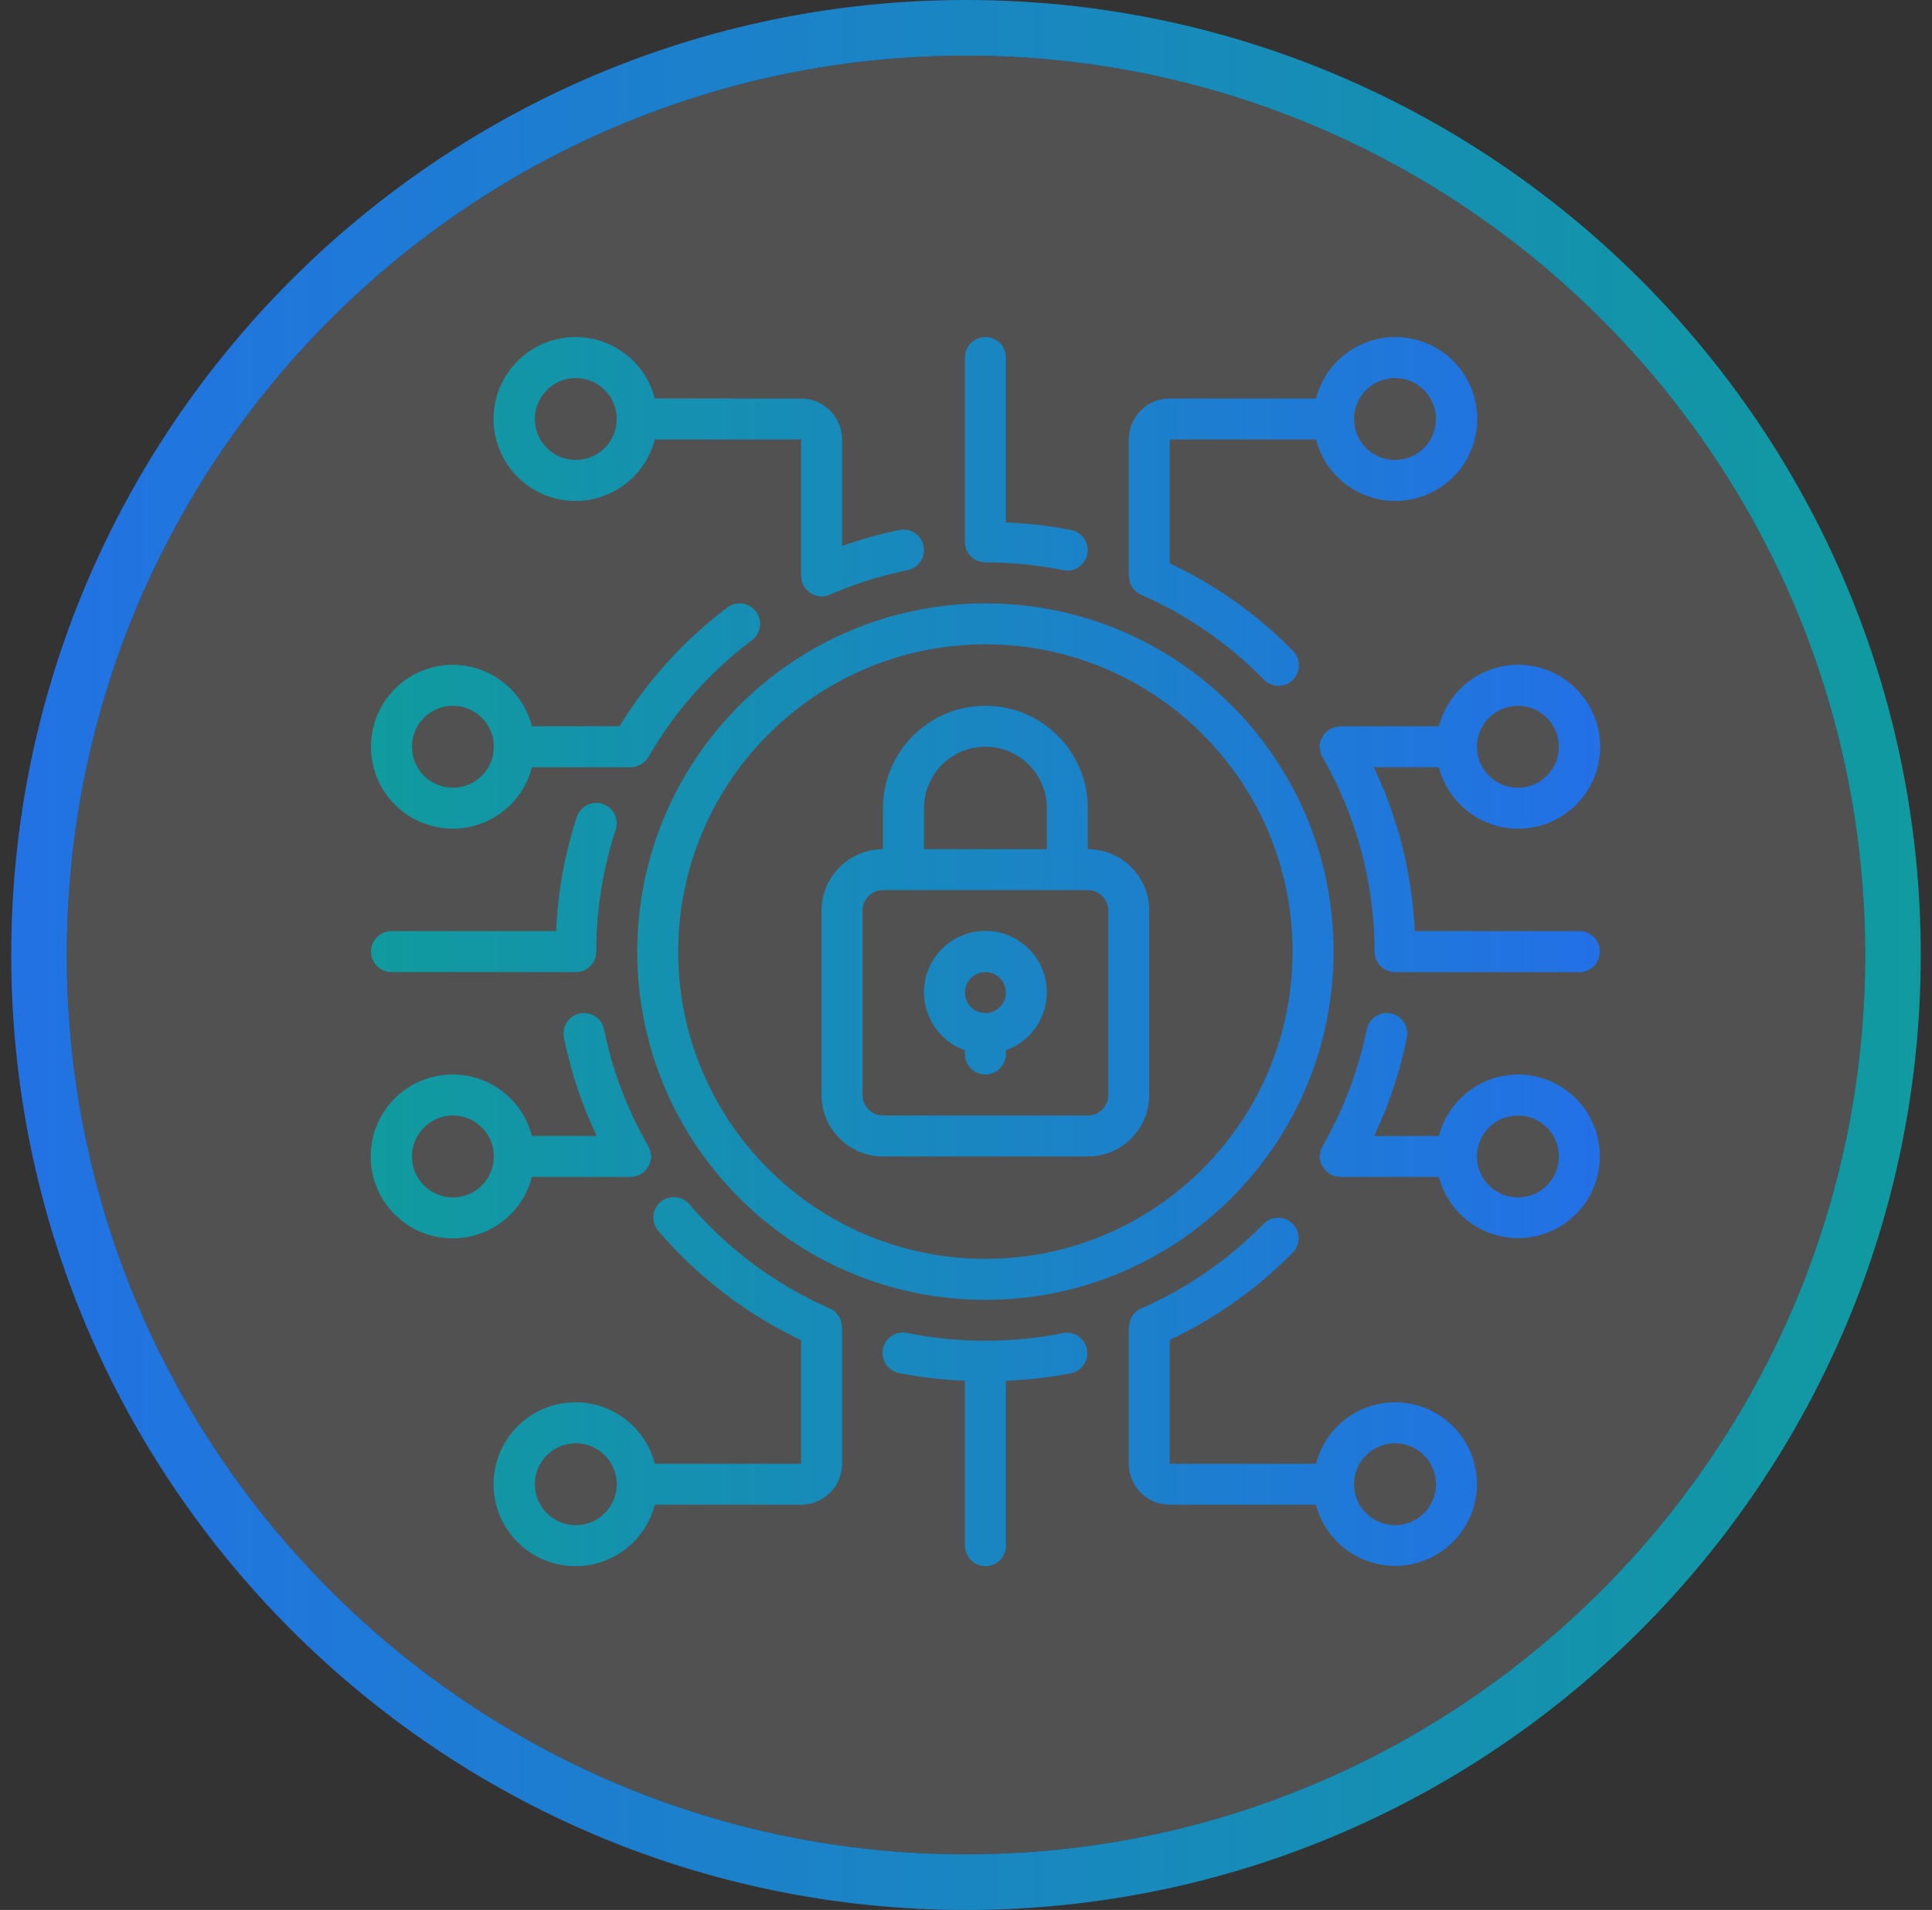
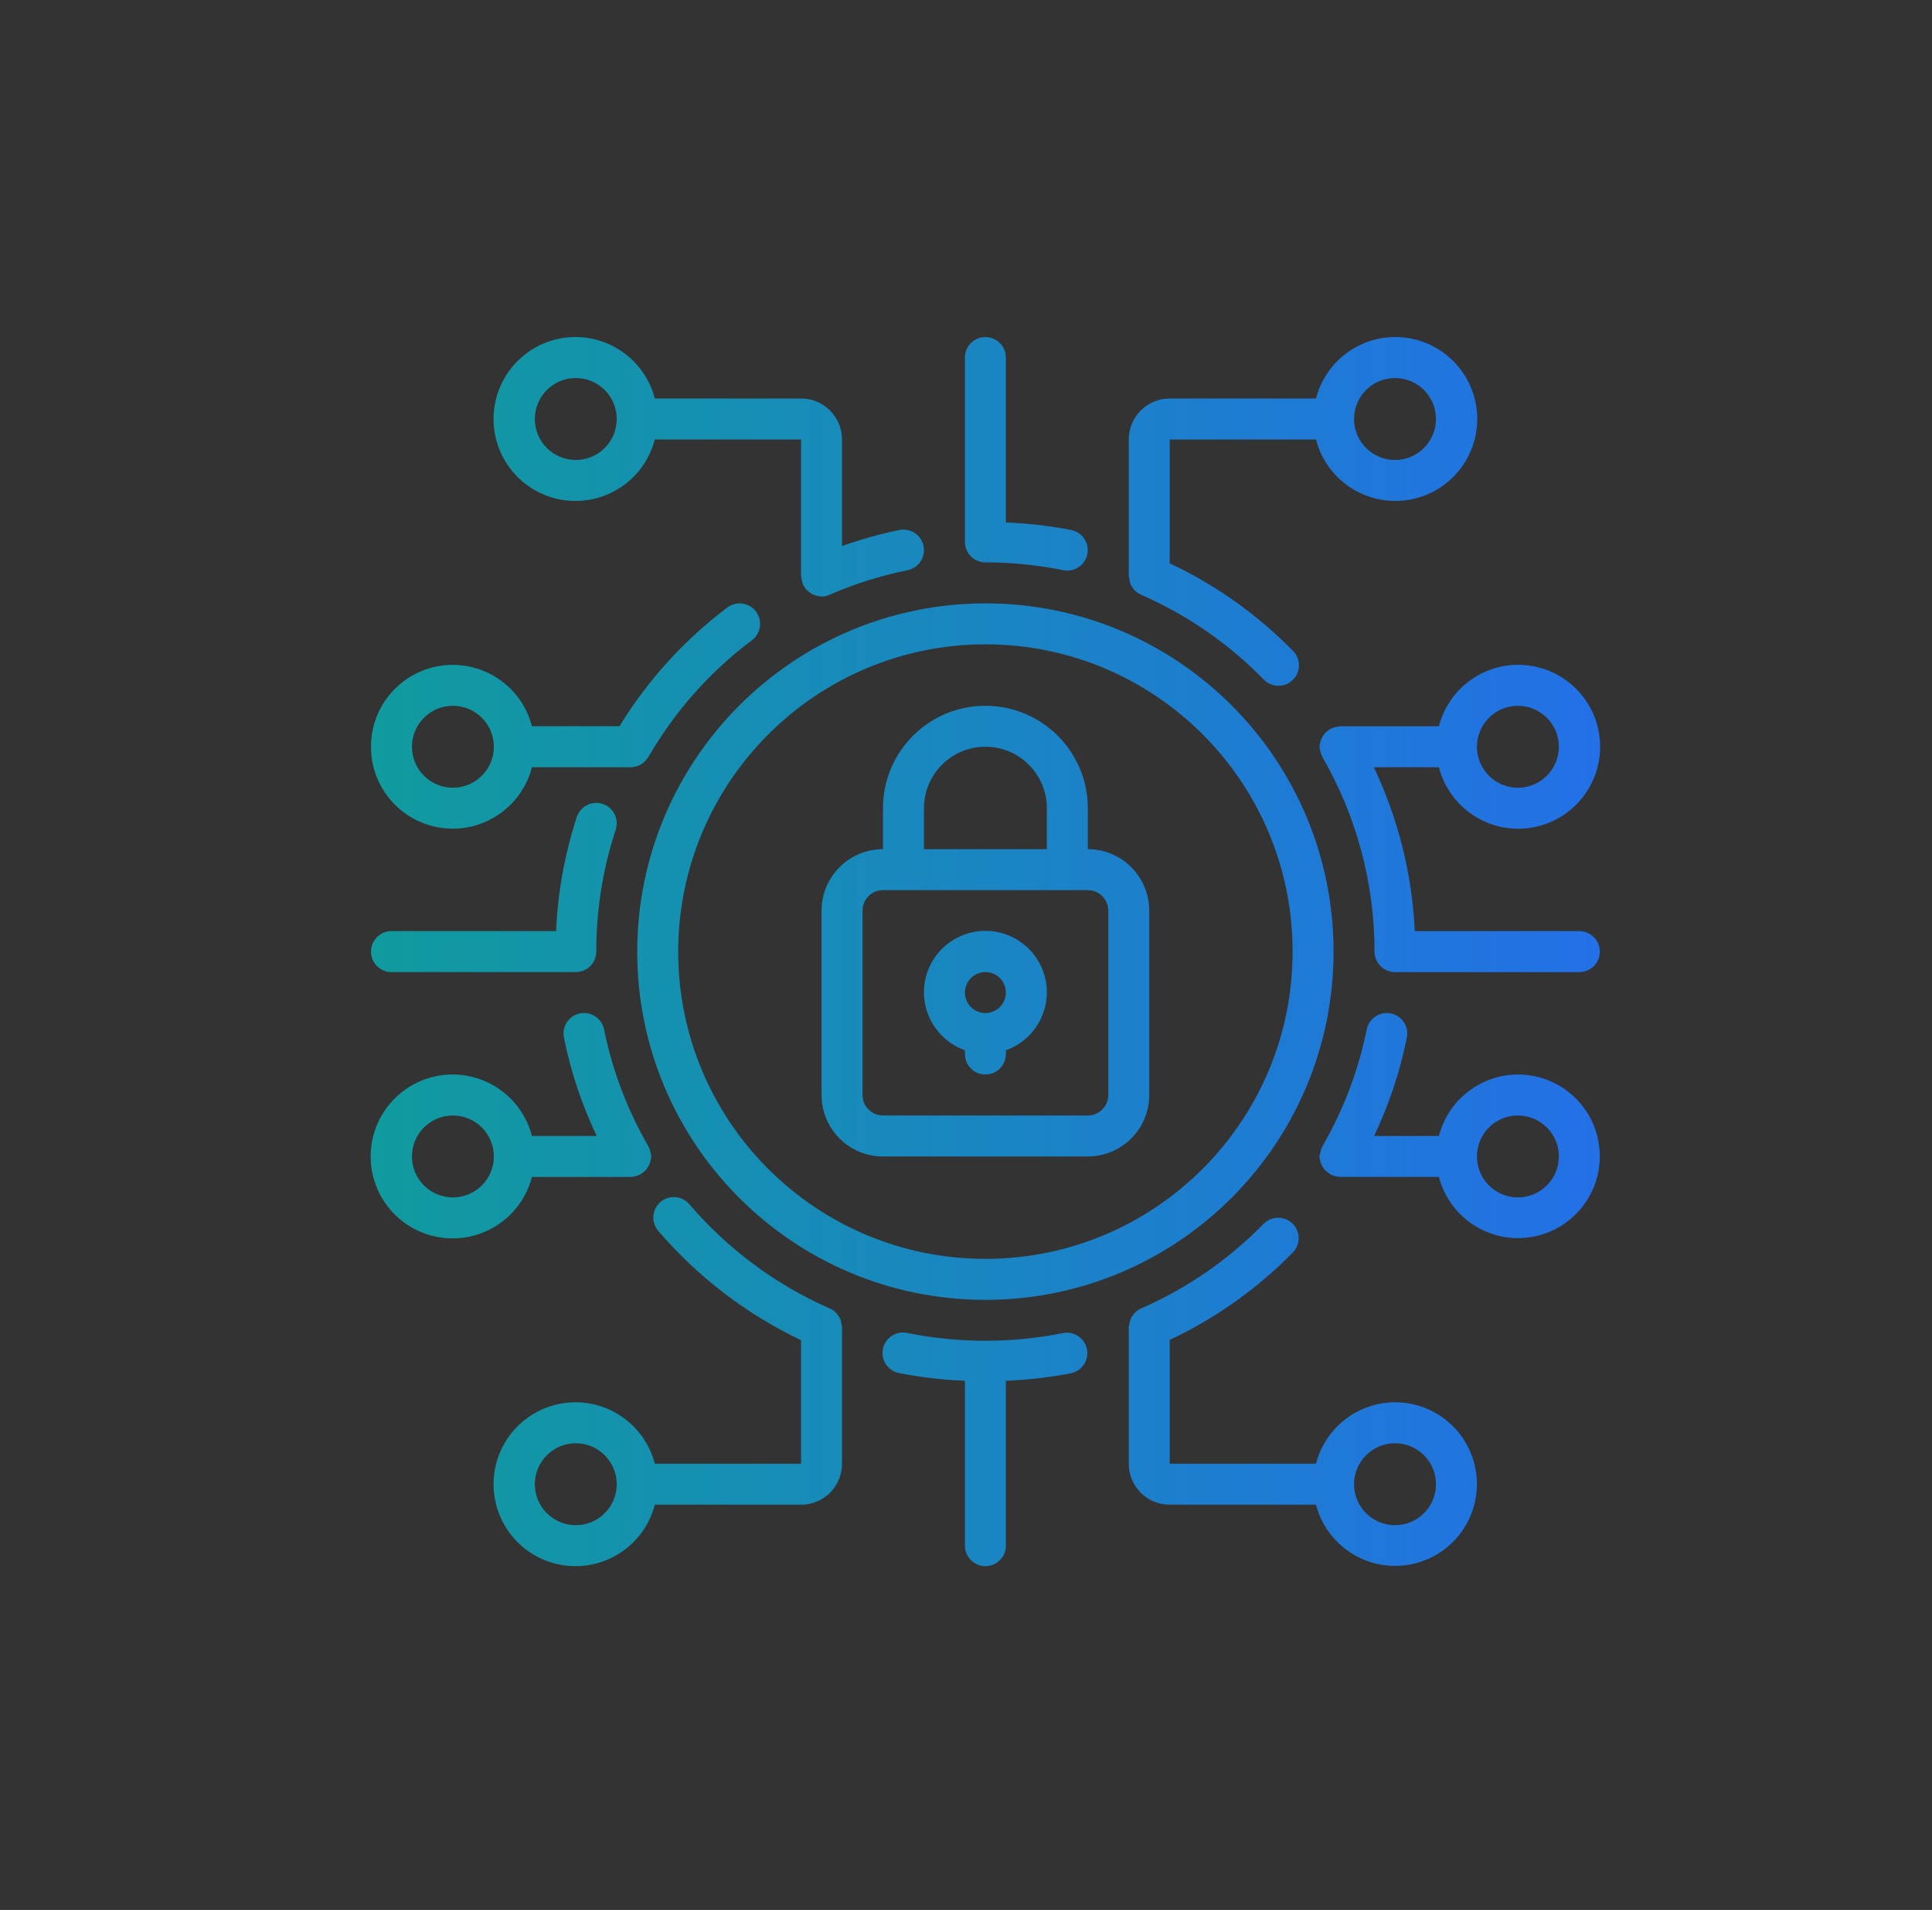
<svg xmlns="http://www.w3.org/2000/svg" width="86" height="85" viewBox="0 0 86 85" fill="none">
  <rect x="0" y="0" width="86" height="85" fill="#333333" stroke="none" />
  <g opacity="0.15">
-     <path d="M83.026 42.496C83.026 64.568 65.07 82.525 43 82.525C20.93 82.525 2.974 64.568 2.974 42.496C2.974 20.423 20.93 2.475 43 2.475C65.07 2.475 83.026 20.431 83.026 42.496Z" fill="white" />
-   </g>
-   <path d="M43 0C19.566 0 0.5 19.068 0.5 42.496C0.5 65.923 19.566 85 43 85C66.434 85 85.5 65.932 85.5 42.496C85.5 19.06 66.434 0 43 0ZM43 82.525C20.93 82.525 2.974 64.568 2.974 42.496C2.974 20.423 20.93 2.475 43 2.475C65.07 2.475 83.025 20.432 83.025 42.496C83.025 64.56 65.07 82.525 43 82.525Z" fill="url(#paint0_linear_39_418)" />
+     </g>
  <path d="M29.833 53.288C30.159 53.23 30.491 53.353 30.7 53.61C32.398 55.59 34.518 57.164 36.904 58.218C37.027 58.266 37.138 58.341 37.228 58.438C37.24 58.45 37.246 58.467 37.258 58.48C37.323 58.554 37.376 58.637 37.414 58.727C37.432 58.787 37.446 58.848 37.452 58.91C37.466 58.96 37.476 59.01 37.481 59.062V65.143C37.481 66.149 36.665 66.966 35.658 66.966H29.148C28.688 68.744 26.979 69.902 25.157 69.671C23.335 69.439 21.97 67.89 21.97 66.054C21.97 64.217 23.336 62.668 25.157 62.437C26.979 62.205 28.688 63.365 29.148 65.143H35.658V59.644C33.229 58.488 31.069 56.836 29.315 54.796C29.094 54.55 29.023 54.203 29.13 53.89C29.238 53.576 29.507 53.346 29.833 53.288ZM39.518 59.603C39.739 59.358 40.077 59.251 40.399 59.325C42.686 59.784 45.041 59.784 47.328 59.325C47.815 59.238 48.283 59.555 48.382 60.04C48.481 60.525 48.175 61.001 47.692 61.111C46.73 61.298 45.755 61.411 44.775 61.449V68.788C44.775 69.292 44.367 69.7 43.863 69.7C43.36 69.7 42.952 69.291 42.952 68.788V61.449C41.972 61.411 40.997 61.298 40.034 61.111C39.709 61.053 39.44 60.822 39.333 60.509C39.226 60.196 39.296 59.849 39.518 59.603ZM56.236 54.476C56.463 54.238 56.8 54.14 57.119 54.221C57.438 54.301 57.688 54.546 57.775 54.863C57.862 55.18 57.772 55.52 57.538 55.752C55.959 57.358 54.107 58.671 52.068 59.631V65.142H58.579C58.993 63.536 60.439 62.413 62.097 62.407C63.988 62.404 65.566 63.85 65.728 65.734C65.891 67.619 64.584 69.314 62.72 69.635C60.856 69.956 59.056 68.795 58.579 66.965H52.068C51.061 66.965 50.245 66.149 50.245 65.142V59.06C50.252 59.007 50.263 58.954 50.28 58.902C50.286 58.843 50.299 58.784 50.316 58.727C50.355 58.635 50.409 58.55 50.476 58.476C50.486 58.463 50.491 58.448 50.501 58.438C50.591 58.341 50.702 58.266 50.824 58.218C52.851 57.328 54.688 56.058 56.236 54.476ZM25.63 64.231C24.623 64.231 23.807 65.047 23.807 66.054C23.807 67.061 24.623 67.877 25.63 67.877C26.637 67.877 27.453 67.061 27.453 66.054C27.453 65.047 26.637 64.231 25.63 64.231ZM62.097 64.231C61.09 64.231 60.273 65.047 60.273 66.054C60.274 67.061 61.09 67.877 62.097 67.877C63.103 67.877 63.92 67.061 63.92 66.054C63.92 65.047 63.104 64.231 62.097 64.231ZM43.863 26.852C52.423 26.852 59.361 33.79 59.361 42.35C59.361 50.909 52.423 57.849 43.863 57.849C35.304 57.849 28.365 50.909 28.365 42.35C28.375 33.794 35.308 26.861 43.863 26.852ZM43.863 28.675C36.315 28.683 30.197 34.801 30.189 42.35C30.189 49.902 36.311 56.024 43.863 56.024C51.416 56.024 57.538 49.902 57.538 42.35C57.538 34.797 51.416 28.675 43.863 28.675ZM25.812 45.102C26.306 45.002 26.788 45.32 26.889 45.813C27.259 47.641 27.925 49.396 28.859 51.01L28.864 51.024C28.917 51.119 28.951 51.222 28.967 51.329C28.973 51.342 28.974 51.353 28.974 51.364C28.983 51.398 28.989 51.432 28.994 51.467C28.988 51.536 28.974 51.604 28.952 51.67C28.949 51.684 28.944 51.697 28.944 51.711C28.916 51.809 28.872 51.901 28.812 51.984C28.803 51.999 28.794 52.014 28.783 52.028C28.722 52.104 28.648 52.169 28.565 52.22C28.551 52.23 28.535 52.249 28.525 52.256C28.515 52.262 28.504 52.264 28.494 52.27C28.454 52.289 28.413 52.306 28.37 52.32C28.285 52.352 28.195 52.37 28.105 52.374C28.096 52.374 28.09 52.379 28.083 52.379H23.678C23.219 54.157 21.509 55.315 19.688 55.084C17.866 54.853 16.5 53.302 16.5 51.466C16.5 49.63 17.866 48.08 19.688 47.849C21.509 47.617 23.219 48.777 23.678 50.555H26.561C25.898 49.161 25.408 47.691 25.102 46.179C25.001 45.685 25.319 45.203 25.812 45.102ZM60.837 45.815C60.938 45.321 61.419 45.002 61.913 45.102C62.407 45.203 62.725 45.686 62.624 46.18C62.318 47.692 61.829 49.162 61.166 50.556H64.05C64.464 48.951 65.909 47.827 67.566 47.82C69.458 47.817 71.037 49.264 71.199 51.148C71.361 53.033 70.053 54.727 68.189 55.048C66.325 55.368 64.526 54.208 64.05 52.378H59.645C59.636 52.378 59.629 52.373 59.621 52.373C59.531 52.368 59.443 52.351 59.358 52.32C59.315 52.306 59.273 52.289 59.232 52.269C59.222 52.263 59.216 52.264 59.2 52.255C59.185 52.246 59.176 52.23 59.161 52.22C59.078 52.168 59.004 52.102 58.942 52.026C58.932 52.014 58.925 52 58.916 51.986C58.856 51.904 58.81 51.811 58.782 51.713C58.775 51.701 58.774 51.69 58.774 51.678C58.752 51.609 58.738 51.538 58.732 51.467C58.738 51.432 58.746 51.398 58.756 51.364C58.762 51.354 58.762 51.345 58.762 51.335C58.777 51.225 58.813 51.119 58.867 51.023V51.011C59.801 49.397 60.467 47.642 60.837 45.815ZM20.16 49.644C19.153 49.644 18.337 50.46 18.337 51.467C18.337 52.474 19.153 53.29 20.16 53.29C21.167 53.29 21.983 52.474 21.983 51.467C21.983 50.46 21.167 49.644 20.16 49.644ZM67.566 49.644C66.559 49.644 65.743 50.46 65.743 51.467C65.743 52.474 66.559 53.29 67.566 53.29C68.573 53.29 69.39 52.474 69.39 51.467C69.39 50.46 68.573 49.644 67.566 49.644ZM43.863 31.41C46.381 31.41 48.422 33.451 48.422 35.969V37.792C49.932 37.792 51.156 39.017 51.156 40.527V48.731C51.156 50.242 49.932 51.467 48.422 51.467H39.305C37.794 51.467 36.57 50.242 36.57 48.731V40.527C36.57 39.017 37.794 37.792 39.305 37.792V35.969C39.305 33.451 41.346 31.41 43.863 31.41ZM39.305 39.615C38.801 39.615 38.394 40.024 38.394 40.527V48.731C38.394 49.235 38.801 49.643 39.305 49.644H48.422C48.925 49.644 49.333 49.235 49.333 48.731V40.527C49.333 40.024 48.925 39.615 48.422 39.615H39.305ZM43.863 41.427C45.195 41.427 46.333 42.386 46.559 43.699C46.784 45.012 46.031 46.296 44.775 46.74V46.908C44.775 47.412 44.367 47.82 43.863 47.82C43.36 47.82 42.952 47.412 42.952 46.908V46.74C41.696 46.296 40.943 45.012 41.168 43.699C41.393 42.386 42.531 41.427 43.863 41.427ZM43.863 43.262C43.36 43.262 42.952 43.67 42.952 44.173C42.952 44.676 43.36 45.085 43.863 45.085C44.367 45.085 44.775 44.676 44.775 44.173C44.775 43.669 44.367 43.262 43.863 43.262ZM64.05 32.322C64.509 30.544 66.218 29.385 68.04 29.616C69.862 29.848 71.227 31.398 71.227 33.234C71.226 35.07 69.861 36.62 68.04 36.852C66.218 37.083 64.509 35.923 64.05 34.145H61.155C62.239 36.432 62.859 38.911 62.978 41.438H70.302C70.805 41.439 71.213 41.847 71.213 42.351C71.213 42.854 70.805 43.263 70.302 43.263H62.097C61.593 43.263 61.185 42.854 61.185 42.351C61.185 39.31 60.385 36.323 58.864 33.69V33.679C58.81 33.582 58.774 33.477 58.759 33.367C58.757 33.357 58.753 33.348 58.753 33.338C58.744 33.304 58.737 33.269 58.732 33.234C58.738 33.162 58.752 33.091 58.774 33.023C58.782 33.011 58.782 32.999 58.782 32.987C58.81 32.889 58.856 32.796 58.916 32.714C58.925 32.7 58.932 32.687 58.942 32.674C59.004 32.598 59.078 32.532 59.161 32.48C59.177 32.47 59.192 32.454 59.2 32.445C59.208 32.436 59.217 32.437 59.225 32.437C59.293 32.403 59.366 32.378 59.44 32.363C59.491 32.348 59.544 32.337 59.597 32.331C59.613 32.331 59.627 32.322 59.645 32.322H64.05ZM26.355 35.75C26.673 35.683 27.004 35.792 27.221 36.035C27.438 36.278 27.509 36.618 27.407 36.928C26.832 38.678 26.54 40.508 26.542 42.35C26.542 42.853 26.133 43.262 25.63 43.262H17.426C16.922 43.262 16.514 42.853 16.514 42.35C16.514 41.846 16.922 41.438 17.426 41.438H24.754C24.829 39.711 25.139 38.002 25.675 36.357C25.777 36.048 26.036 35.817 26.355 35.75ZM43.863 33.233C42.353 33.233 41.129 34.458 41.129 35.969V37.792H46.599V35.969C46.599 34.458 45.374 33.233 43.863 33.233ZM32.377 27.034C32.637 26.839 32.982 26.797 33.281 26.925C33.581 27.053 33.79 27.331 33.829 27.654C33.868 27.978 33.731 28.298 33.471 28.493C31.597 29.897 30.028 31.667 28.859 33.695C28.848 33.714 28.833 33.727 28.821 33.744C28.768 33.824 28.701 33.895 28.624 33.953C28.582 33.988 28.536 34.018 28.487 34.044C28.45 34.063 28.411 34.078 28.371 34.091C28.286 34.121 28.197 34.14 28.107 34.145H23.678C23.22 35.922 21.513 37.08 19.693 36.849C17.874 36.617 16.511 35.067 16.514 33.233C16.511 31.399 17.874 29.85 19.693 29.618C21.513 29.387 23.22 30.545 23.678 32.321H27.575C28.829 30.273 30.459 28.479 32.377 27.034ZM67.566 31.411C66.559 31.411 65.743 32.227 65.743 33.234C65.743 34.241 66.56 35.058 67.566 35.058C68.573 35.058 69.389 34.241 69.39 33.234C69.39 32.227 68.573 31.411 67.566 31.411ZM20.16 31.41C19.153 31.41 18.337 32.227 18.337 33.233C18.337 34.24 19.153 35.057 20.16 35.057C21.167 35.057 21.983 34.24 21.983 33.233C21.983 32.75 21.791 32.286 21.449 31.944C21.107 31.602 20.644 31.41 20.16 31.41ZM58.579 17.735C59.038 15.957 60.748 14.798 62.569 15.029C64.391 15.261 65.757 16.811 65.757 18.648C65.757 20.484 64.391 22.033 62.569 22.265C60.748 22.496 59.038 21.337 58.579 19.559H52.068V25.069C54.107 26.029 55.958 27.343 57.538 28.949C57.78 29.179 57.877 29.523 57.791 29.846C57.704 30.169 57.448 30.418 57.123 30.496C56.798 30.574 56.456 30.468 56.232 30.22C54.684 28.639 52.847 27.369 50.82 26.481C50.698 26.433 50.588 26.358 50.498 26.262C50.488 26.251 50.482 26.235 50.472 26.224C50.405 26.15 50.351 26.065 50.312 25.974C50.295 25.916 50.283 25.857 50.277 25.797C50.262 25.745 50.251 25.692 50.245 25.639V19.559C50.245 18.552 51.061 17.735 52.068 17.735H58.579ZM25.157 15.029C26.979 14.798 28.688 15.957 29.148 17.735H35.658C36.665 17.735 37.481 18.552 37.481 19.559V24.3C38.315 24.004 39.168 23.765 40.034 23.588C40.528 23.487 41.01 23.806 41.11 24.3C41.211 24.793 40.893 25.275 40.399 25.376C39.213 25.616 38.055 25.98 36.944 26.461C36.827 26.518 36.698 26.549 36.567 26.552C36.537 26.547 36.506 26.541 36.477 26.533C36.408 26.527 36.341 26.514 36.275 26.493C36.23 26.477 36.187 26.456 36.145 26.433C36.094 26.405 36.046 26.372 36.001 26.336C35.966 26.308 35.933 26.278 35.902 26.245C35.841 26.18 35.79 26.105 35.752 26.023C35.714 25.937 35.69 25.844 35.681 25.75C35.676 25.714 35.658 25.678 35.658 25.642V19.559H29.148C28.688 21.337 26.979 22.496 25.157 22.265C23.336 22.033 21.97 20.484 21.97 18.648C21.97 16.811 23.335 15.261 25.157 15.029ZM43.863 15C44.367 15 44.775 15.409 44.775 15.912V23.251C45.755 23.289 46.73 23.402 47.692 23.589C48.149 23.684 48.461 24.109 48.414 24.573C48.367 25.038 47.976 25.392 47.51 25.394C47.449 25.394 47.388 25.387 47.328 25.375C46.188 25.144 45.027 25.028 43.863 25.028C43.36 25.028 42.952 24.62 42.952 24.117V15.912C42.952 15.409 43.36 15 43.863 15ZM25.63 16.824C24.623 16.824 23.807 17.641 23.807 18.648C23.807 19.654 24.623 20.471 25.63 20.471C26.113 20.471 26.578 20.279 26.92 19.936C27.262 19.595 27.453 19.131 27.453 18.648C27.453 17.64 26.637 16.824 25.63 16.824ZM62.097 16.824C61.09 16.824 60.273 17.64 60.273 18.648C60.274 19.654 61.09 20.471 62.097 20.471C63.103 20.471 63.92 19.654 63.92 18.648C63.92 17.64 63.104 16.824 62.097 16.824Z" fill="url(#paint1_linear_39_418)" />
  <defs>
    <linearGradient id="paint0_linear_39_418" x1="87.662" y1="42.504" x2="-3.06" y2="42.504" gradientUnits="userSpaceOnUse">
      <stop stop-color="#109B9E" />
      <stop offset="1" stop-color="#2370E7" />
    </linearGradient>
    <linearGradient id="paint1_linear_39_418" x1="16.5" y1="42.35" x2="71.227" y2="42.35" gradientUnits="userSpaceOnUse">
      <stop stop-color="#109B9E" />
      <stop offset="1" stop-color="#2370E7" />
    </linearGradient>
  </defs>
</svg>